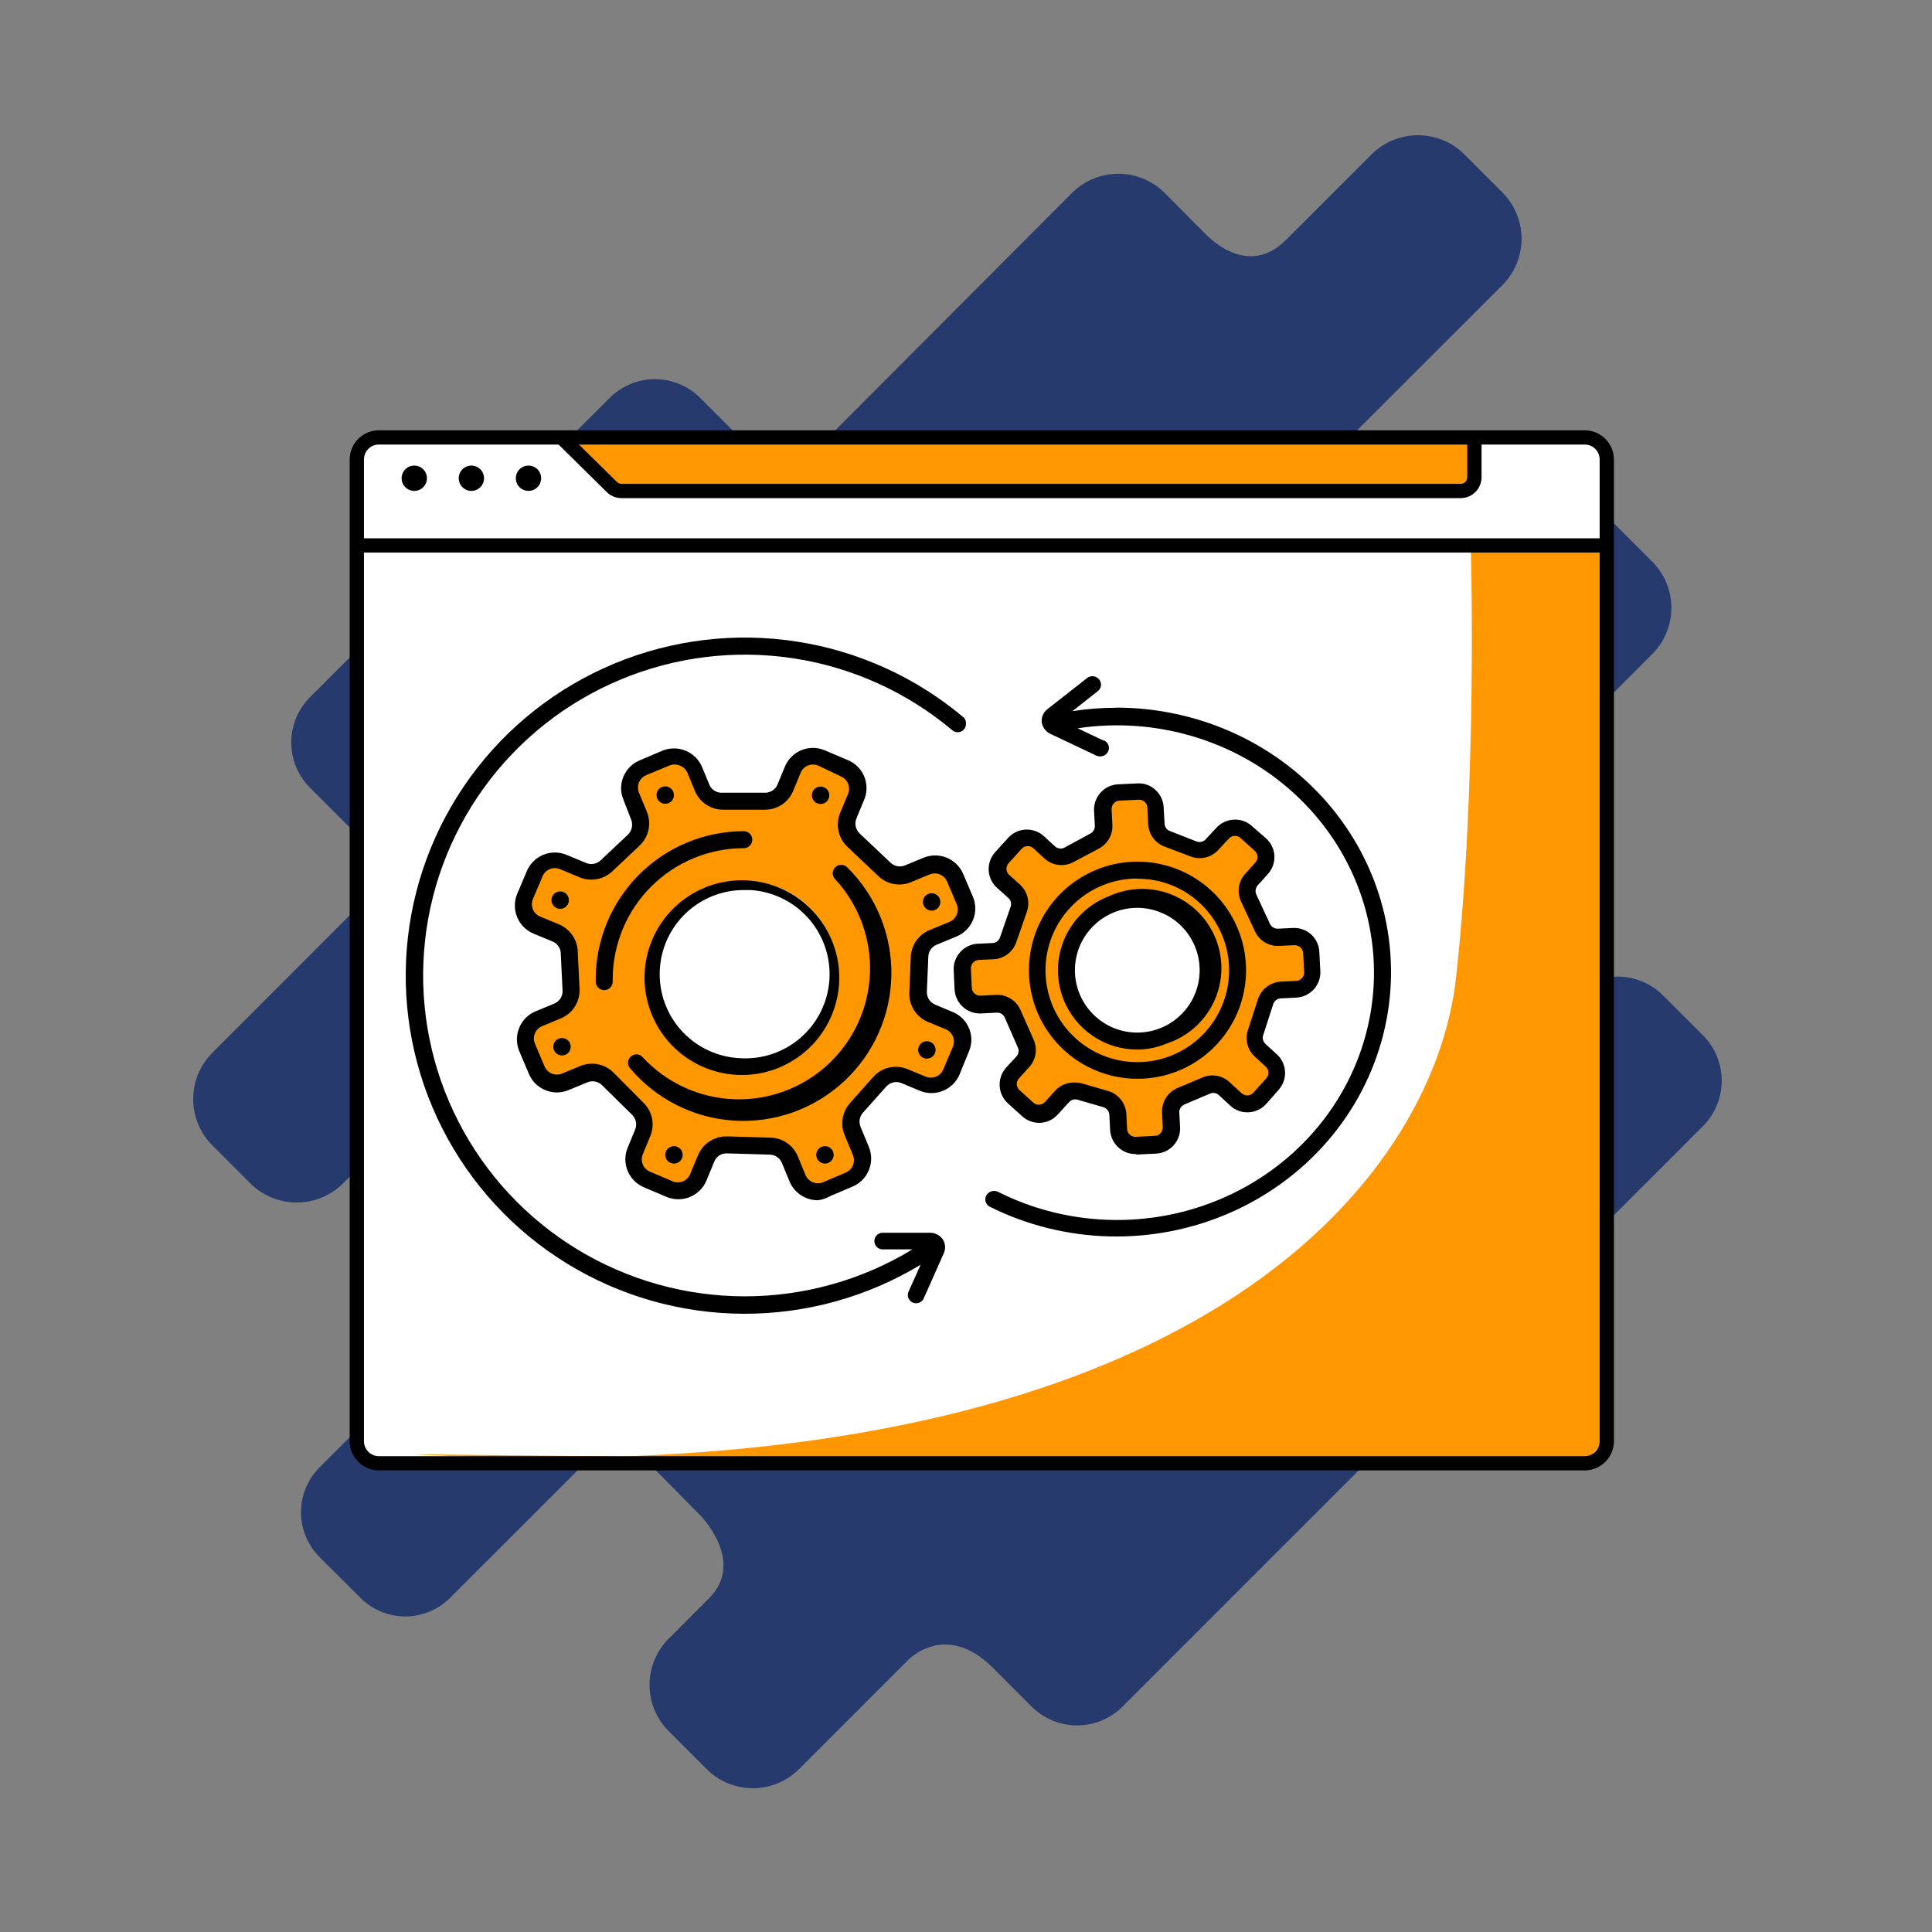
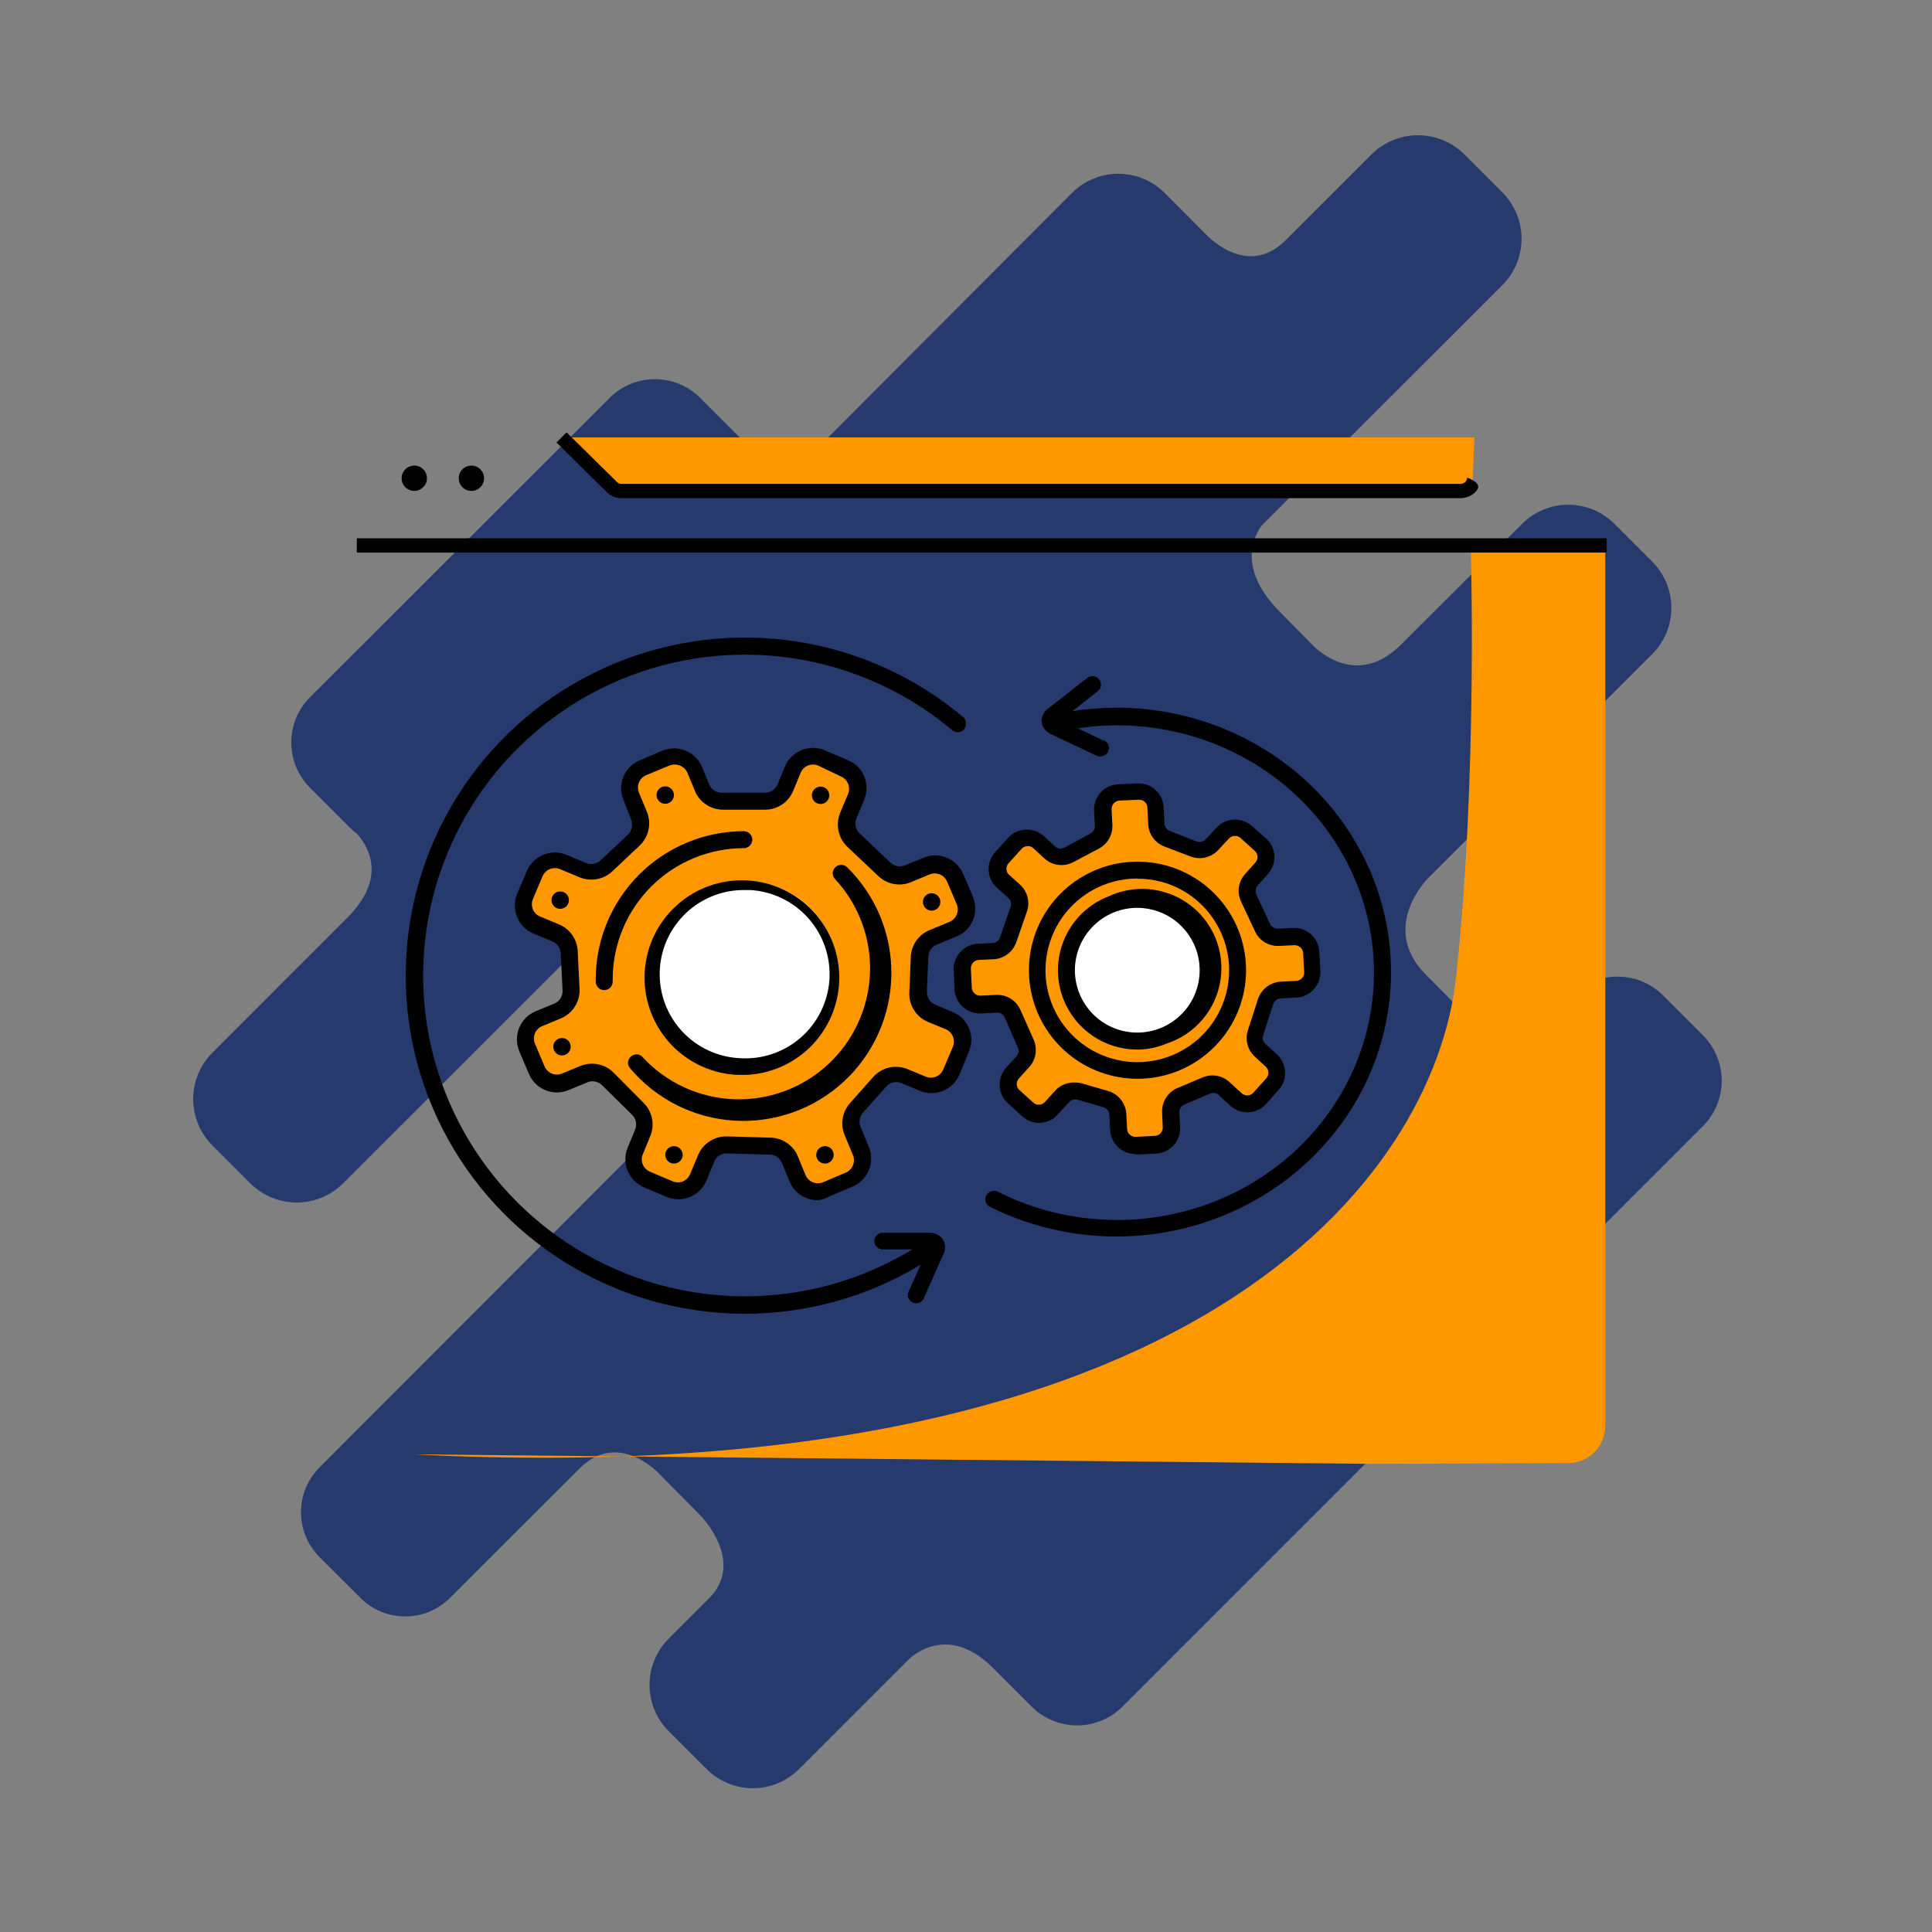
<svg xmlns="http://www.w3.org/2000/svg" width="100" height="100" viewBox="0 0 100 100" fill="none">
  <rect x="0" y="0" width="100" height="100" fill="#808080" stroke="none" />
  <path d="M88.133 53.576L86.074 51.517C85.451 50.897 84.607 50.549 83.727 50.549C82.848 50.549 82.004 50.897 81.38 51.517L79.936 52.96C77.892 54.876 75.868 52.531 75.868 52.531L73.759 50.408C71.404 47.975 73.892 45.482 73.892 45.482L85.528 33.847C86.157 33.213 86.51 32.356 86.51 31.462C86.51 30.569 86.157 29.712 85.528 29.078L83.557 27.108C82.923 26.478 82.066 26.125 81.173 26.125C80.28 26.125 79.423 26.478 78.789 27.108L72.532 33.349C70.646 35.236 68.912 34.255 68.065 33.517L66.203 31.625C64.232 29.61 64.725 28.039 65.281 27.226L77.764 14.758C78.399 14.121 78.755 13.258 78.755 12.359C78.755 11.46 78.399 10.597 77.764 9.96L75.794 7.99C75.155 7.356 74.292 7 73.392 7C72.492 7 71.629 7.356 70.991 7.99L66.557 12.423C64.666 14.31 62.744 12.487 62.326 12.039L60.281 9.985C59.645 9.35 58.783 8.994 57.885 8.994C56.986 8.994 56.124 9.35 55.488 9.985L42.917 22.59C42.635 22.922 42.285 23.19 41.892 23.377C41.498 23.563 41.069 23.663 40.634 23.67C40.199 23.678 39.767 23.592 39.367 23.42C38.967 23.247 38.609 22.991 38.316 22.669L36.237 20.59C35.616 19.973 34.776 19.626 33.9 19.626C33.024 19.626 32.183 19.973 31.562 20.59L16.04 36.093C15.422 36.714 15.076 37.554 15.076 38.43C15.076 39.306 15.422 40.147 16.04 40.768L18.119 42.847C18.23 42.958 18.351 43.06 18.478 43.152C19.173 43.94 19.956 45.512 17.986 47.492L10.991 54.492C10.356 55.128 10 55.99 10 56.889C10 57.787 10.356 58.649 10.991 59.285L12.961 61.255C13.599 61.888 14.46 62.242 15.358 62.242C16.255 62.242 17.117 61.888 17.754 61.255L32.656 46.359C32.656 46.359 34.326 44.852 36.311 46.852L38.858 49.403C38.858 49.403 40.971 51.132 39.252 53.211L16.532 75.96C15.922 76.575 15.579 77.406 15.579 78.273C15.579 79.139 15.922 79.971 16.532 80.586L18.666 82.714C19.279 83.324 20.11 83.667 20.976 83.667C21.842 83.667 22.672 83.324 23.286 82.714L29.996 76.009C32.01 73.99 34.109 76.27 34.109 76.27L36.237 78.423C36.267 78.453 38.606 80.822 36.7 82.728L34.606 84.822C33.974 85.456 33.619 86.316 33.619 87.211C33.619 88.107 33.974 88.966 34.606 89.6L36.577 91.571C37.211 92.203 38.07 92.558 38.966 92.558C39.862 92.558 40.721 92.203 41.355 91.571L47.025 85.901C47.252 85.679 49.065 84.053 51.345 86.28L53.4 88.334C54.023 88.957 54.868 89.307 55.749 89.307C56.63 89.307 57.476 88.957 58.099 88.334L88.148 58.285C88.771 57.659 89.119 56.81 89.116 55.927C89.114 55.044 88.76 54.198 88.133 53.576Z" fill="#263A6D" />
-   <path d="M82.025 22.636H19.606C18.978 22.636 18.468 23.145 18.468 23.773V74.596C18.468 75.225 18.978 75.734 19.606 75.734H82.025C82.653 75.734 83.163 75.225 83.163 74.596V23.773C83.163 23.145 82.653 22.636 82.025 22.636Z" fill="white" />
  <path d="M76.123 28.232C76.123 28.232 76.498 40.271 75.365 50.596C74.231 60.921 61.951 77.34 21.369 75.276L70.966 75.769L81.276 75.729C81.529 75.714 81.777 75.649 82.005 75.538C82.233 75.427 82.438 75.273 82.606 75.083C82.774 74.893 82.904 74.672 82.986 74.432C83.069 74.192 83.104 73.938 83.089 73.685V28.232H76.123Z" fill="#FF9800" />
  <path d="M29.064 22.64L31.478 25.414H76.207L76.315 22.64H29.064Z" fill="#FF9800" />
-   <path d="M82.025 76.108H19.611C19.21 76.107 18.826 75.947 18.543 75.664C18.26 75.381 18.1 74.997 18.099 74.596V23.783C18.1 23.383 18.26 22.999 18.543 22.715C18.826 22.432 19.21 22.272 19.611 22.271H82.025C82.425 22.272 82.809 22.432 83.093 22.715C83.376 22.999 83.536 23.383 83.537 23.783V74.596C83.536 74.997 83.376 75.381 83.093 75.664C82.809 75.947 82.425 76.107 82.025 76.108ZM19.611 23.01C19.406 23.01 19.209 23.091 19.064 23.236C18.919 23.381 18.838 23.578 18.838 23.783V74.596C18.838 74.801 18.919 74.998 19.064 75.143C19.209 75.288 19.406 75.37 19.611 75.37H82.025C82.23 75.37 82.427 75.288 82.572 75.143C82.717 74.998 82.798 74.801 82.798 74.596V23.783C82.798 23.578 82.717 23.381 82.572 23.236C82.427 23.091 82.23 23.01 82.025 23.01H19.611Z" fill="black" />
-   <path d="M75.596 25.783H32.168C31.884 25.783 31.612 25.672 31.409 25.473L28.803 22.902L29.326 22.379L31.931 24.946C31.962 24.977 31.999 25.003 32.039 25.019C32.08 25.036 32.124 25.045 32.168 25.044H75.596C75.642 25.045 75.687 25.037 75.729 25.02C75.771 25.003 75.809 24.979 75.842 24.947C75.874 24.915 75.9 24.878 75.918 24.836C75.936 24.794 75.945 24.75 75.946 24.704V22.66H76.685V24.724C76.679 25.008 76.561 25.278 76.357 25.476C76.154 25.674 75.88 25.785 75.596 25.783Z" fill="black" />
+   <path d="M75.596 25.783H32.168C31.884 25.783 31.612 25.672 31.409 25.473L28.803 22.902L29.326 22.379L31.931 24.946C31.962 24.977 31.999 25.003 32.039 25.019C32.08 25.036 32.124 25.045 32.168 25.044H75.596C75.642 25.045 75.687 25.037 75.729 25.02C75.771 25.003 75.809 24.979 75.842 24.947C75.874 24.915 75.9 24.878 75.918 24.836C75.936 24.794 75.945 24.75 75.946 24.704V22.66V24.724C76.679 25.008 76.561 25.278 76.357 25.476C76.154 25.674 75.88 25.785 75.596 25.783Z" fill="black" />
  <path d="M18.468 27.862H83.163V28.601H18.468V27.862Z" fill="black" />
-   <path d="M27.355 25.409C27.717 25.409 28.01 25.116 28.01 24.754C28.01 24.392 27.717 24.099 27.355 24.099C26.993 24.099 26.7 24.392 26.7 24.754C26.7 25.116 26.993 25.409 27.355 25.409Z" fill="black" />
  <path d="M24.399 25.409C24.761 25.409 25.054 25.116 25.054 24.754C25.054 24.392 24.761 24.099 24.399 24.099C24.037 24.099 23.744 24.392 23.744 24.754C23.744 25.116 24.037 25.409 24.399 25.409Z" fill="black" />
  <path d="M21.443 25.409C21.805 25.409 22.098 25.116 22.098 24.754C22.098 24.392 21.805 24.099 21.443 24.099C21.081 24.099 20.788 24.392 20.788 24.754C20.788 25.116 21.081 25.409 21.443 25.409Z" fill="black" />
  <path d="M40.872 60.021L41.27 60.982C41.39 61.256 41.613 61.471 41.891 61.581C42.168 61.691 42.478 61.686 42.753 61.568L43.925 61.07C44.197 60.949 44.411 60.726 44.521 60.449C44.631 60.171 44.627 59.862 44.511 59.587L44.083 58.544C44.003 58.35 43.98 58.137 44.015 57.93C44.05 57.723 44.143 57.53 44.282 57.373L45.489 56.013C45.644 55.836 45.851 55.713 46.081 55.66C46.31 55.608 46.55 55.629 46.767 55.72L47.727 56.113C48.001 56.229 48.31 56.232 48.586 56.123C48.862 56.013 49.084 55.799 49.204 55.527L49.702 54.355C49.819 54.08 49.822 53.771 49.713 53.494C49.603 53.216 49.389 52.993 49.116 52.872L48.202 52.497C47.987 52.408 47.805 52.256 47.681 52.059C47.556 51.864 47.494 51.634 47.505 51.402L47.581 49.556C47.59 49.34 47.66 49.131 47.784 48.953C47.907 48.776 48.079 48.637 48.278 48.554L49.31 48.126C49.583 48.006 49.798 47.783 49.908 47.506C50.018 47.228 50.014 46.918 49.896 46.644L49.398 45.472C49.277 45.199 49.053 44.985 48.776 44.875C48.499 44.766 48.19 44.769 47.915 44.886L46.954 45.284C46.752 45.368 46.53 45.391 46.315 45.352C46.1 45.312 45.9 45.211 45.741 45.061L44.136 43.538C43.968 43.382 43.852 43.178 43.803 42.953C43.755 42.729 43.777 42.495 43.866 42.284L44.27 41.305C44.388 41.031 44.393 40.721 44.283 40.443C44.173 40.166 43.958 39.943 43.684 39.823L42.483 39.325C42.209 39.207 41.899 39.202 41.621 39.312C41.343 39.422 41.12 39.637 41.001 39.911L40.643 40.796C40.557 41.004 40.411 41.183 40.223 41.308C40.035 41.433 39.814 41.499 39.589 41.499H37.391C37.169 41.492 36.954 41.422 36.771 41.297C36.587 41.173 36.443 40.999 36.354 40.796L35.961 39.846C35.842 39.574 35.62 39.36 35.343 39.25C35.067 39.141 34.758 39.144 34.485 39.26L33.307 39.706C33.035 39.825 32.821 40.047 32.711 40.324C32.601 40.6 32.605 40.909 32.721 41.182L33.125 42.161C33.215 42.373 33.237 42.608 33.189 42.833C33.141 43.059 33.024 43.264 32.856 43.421L31.438 44.757C31.28 44.907 31.082 45.009 30.867 45.048C30.653 45.088 30.432 45.064 30.231 44.979L29.205 44.557C28.931 44.44 28.621 44.435 28.343 44.545C28.065 44.655 27.842 44.87 27.723 45.144L27.225 46.315C27.108 46.589 27.105 46.898 27.215 47.174C27.324 47.45 27.538 47.672 27.811 47.792L28.789 48.202C28.988 48.283 29.16 48.419 29.283 48.595C29.407 48.77 29.477 48.978 29.486 49.193L29.58 51.156C29.591 51.388 29.529 51.617 29.404 51.813C29.28 52.01 29.098 52.162 28.883 52.251L27.916 52.656C27.779 52.712 27.654 52.795 27.549 52.9C27.443 53.005 27.36 53.129 27.302 53.266C27.245 53.404 27.216 53.551 27.215 53.699C27.215 53.848 27.244 53.995 27.301 54.132L27.799 55.339C27.92 55.612 28.143 55.826 28.42 55.936C28.698 56.045 29.007 56.041 29.281 55.925L30.231 55.533C30.436 55.447 30.663 55.424 30.882 55.467C31.101 55.509 31.303 55.616 31.461 55.773L33.026 57.314C33.186 57.472 33.295 57.673 33.34 57.894C33.385 58.114 33.363 58.343 33.278 58.55L32.885 59.488C32.77 59.766 32.771 60.078 32.886 60.356C33.002 60.634 33.222 60.855 33.5 60.97L34.672 61.468C34.947 61.586 35.257 61.591 35.534 61.481C35.812 61.371 36.035 61.156 36.155 60.883L36.559 59.904C36.646 59.692 36.796 59.511 36.989 59.386C37.182 59.262 37.408 59.199 37.637 59.207L39.852 59.265C40.078 59.276 40.296 59.353 40.477 59.488C40.659 59.622 40.796 59.808 40.872 60.021Z" fill="#FF9800" />
  <path d="M42.32 62.125C42.009 62.123 41.705 62.03 41.447 61.857C41.188 61.684 40.986 61.439 40.867 61.152L40.468 60.185C40.416 60.062 40.33 59.957 40.22 59.883C40.11 59.808 39.98 59.766 39.847 59.763L37.632 59.699C37.491 59.692 37.351 59.729 37.232 59.806C37.113 59.883 37.022 59.995 36.97 60.127L36.566 61.105C36.405 61.49 36.098 61.796 35.713 61.955C35.327 62.114 34.895 62.114 34.509 61.955L33.337 61.457C32.953 61.297 32.647 60.992 32.488 60.607C32.328 60.223 32.328 59.791 32.487 59.406L32.874 58.468C32.928 58.341 32.942 58.2 32.915 58.064C32.888 57.928 32.821 57.804 32.722 57.706L31.157 56.165C31.056 56.067 30.928 56.001 30.788 55.977C30.649 55.953 30.506 55.972 30.378 56.031L29.429 56.423C29.238 56.503 29.033 56.544 28.826 56.545C28.62 56.545 28.415 56.505 28.224 56.426C28.033 56.347 27.859 56.231 27.713 56.085C27.567 55.938 27.451 55.765 27.372 55.574L26.874 54.402C26.716 54.017 26.716 53.585 26.874 53.2C26.952 53.009 27.067 52.834 27.213 52.687C27.358 52.54 27.532 52.424 27.724 52.345L28.69 51.947C28.822 51.891 28.934 51.797 29.01 51.677C29.087 51.556 29.124 51.415 29.118 51.273L29.024 49.316C29.014 49.188 28.969 49.065 28.893 48.962C28.818 48.858 28.715 48.778 28.597 48.73L27.618 48.325C27.233 48.165 26.927 47.858 26.768 47.472C26.609 47.087 26.609 46.654 26.768 46.269L27.266 45.096C27.345 44.905 27.461 44.732 27.607 44.586C27.754 44.439 27.927 44.324 28.118 44.245C28.309 44.166 28.514 44.125 28.721 44.126C28.928 44.126 29.132 44.167 29.323 44.247L30.343 44.669C30.467 44.72 30.603 44.735 30.735 44.711C30.867 44.687 30.989 44.626 31.087 44.534L32.505 43.198C32.605 43.099 32.675 42.974 32.704 42.836C32.733 42.698 32.721 42.555 32.669 42.425L32.265 41.382C32.188 41.196 32.148 40.997 32.148 40.795C32.148 40.594 32.188 40.395 32.265 40.21C32.343 40.018 32.458 39.843 32.603 39.696C32.749 39.55 32.923 39.433 33.114 39.354L34.286 38.856C34.672 38.697 35.106 38.698 35.492 38.858C35.877 39.019 36.184 39.325 36.343 39.712L36.736 40.661C36.799 40.782 36.897 40.882 37.017 40.948C37.136 41.013 37.273 41.042 37.41 41.03H39.607C39.744 41.03 39.877 40.989 39.991 40.913C40.105 40.837 40.193 40.729 40.246 40.602L40.632 39.665C40.795 39.283 41.102 38.982 41.486 38.826C41.87 38.67 42.301 38.672 42.683 38.833L43.855 39.331C44.049 39.406 44.225 39.519 44.374 39.664C44.524 39.808 44.643 39.981 44.724 40.172C44.806 40.363 44.849 40.568 44.851 40.776C44.853 40.983 44.813 41.189 44.734 41.382L44.33 42.36C44.275 42.491 44.262 42.636 44.291 42.775C44.32 42.914 44.391 43.041 44.494 43.139L46.099 44.657C46.197 44.749 46.32 44.81 46.452 44.834C46.584 44.858 46.72 44.843 46.844 44.792L47.81 44.393C48.196 44.236 48.628 44.238 49.012 44.398C49.397 44.559 49.702 44.864 49.861 45.249L50.359 46.421C50.439 46.611 50.48 46.815 50.48 47.022C50.481 47.228 50.44 47.432 50.361 47.623C50.282 47.814 50.166 47.987 50.02 48.132C49.874 48.278 49.701 48.393 49.51 48.472L48.478 48.9C48.36 48.949 48.258 49.029 48.182 49.132C48.107 49.236 48.061 49.358 48.051 49.485L47.974 51.331C47.969 51.473 48.008 51.613 48.084 51.732C48.161 51.851 48.272 51.944 48.402 51.999L49.31 52.38C49.502 52.458 49.675 52.573 49.821 52.719C49.967 52.865 50.082 53.039 50.16 53.23C50.237 53.416 50.277 53.615 50.277 53.816C50.277 54.017 50.237 54.216 50.16 54.402L49.668 55.609C49.507 55.994 49.201 56.299 48.815 56.459C48.43 56.618 47.997 56.618 47.611 56.458L46.656 56.06C46.523 56.004 46.375 55.992 46.234 56.025C46.093 56.057 45.966 56.133 45.871 56.242L44.664 57.595C44.578 57.693 44.521 57.813 44.499 57.941C44.478 58.069 44.492 58.201 44.541 58.322L44.974 59.371C45.132 59.756 45.13 60.188 44.969 60.572C44.809 60.957 44.503 61.262 44.119 61.422L42.947 61.92C42.755 62.033 42.541 62.103 42.32 62.125ZM37.632 58.82H37.673L39.888 58.884C40.191 58.892 40.485 58.987 40.735 59.159C40.984 59.331 41.179 59.571 41.294 59.851L41.693 60.818C41.764 60.988 41.9 61.122 42.07 61.193C42.24 61.263 42.431 61.263 42.601 61.193L43.773 60.695C43.943 60.624 44.078 60.488 44.148 60.318C44.218 60.148 44.218 59.957 44.148 59.787L43.715 58.744C43.603 58.47 43.57 58.171 43.62 57.88C43.67 57.589 43.8 57.318 43.996 57.097L45.203 55.738C45.419 55.498 45.703 55.33 46.018 55.258C46.333 55.186 46.662 55.212 46.961 55.333L47.916 55.726C48.087 55.796 48.278 55.796 48.449 55.726C48.533 55.691 48.61 55.64 48.674 55.576C48.738 55.511 48.789 55.435 48.824 55.351L49.322 54.179C49.392 54.008 49.392 53.817 49.322 53.646C49.288 53.562 49.236 53.485 49.172 53.421C49.108 53.356 49.031 53.306 48.947 53.271L48.033 52.896C47.736 52.772 47.485 52.56 47.312 52.288C47.139 52.017 47.053 51.7 47.066 51.378L47.142 49.526C47.155 49.228 47.253 48.939 47.424 48.694C47.596 48.449 47.833 48.258 48.109 48.144L49.146 47.716C49.316 47.645 49.451 47.509 49.521 47.339C49.591 47.169 49.592 46.978 49.522 46.808L49.023 45.636C48.952 45.466 48.817 45.331 48.647 45.261C48.476 45.191 48.285 45.191 48.115 45.261L47.154 45.659C46.873 45.777 46.564 45.81 46.264 45.755C45.965 45.7 45.687 45.558 45.467 45.349L43.861 43.831C43.629 43.61 43.469 43.323 43.402 43.01C43.335 42.696 43.364 42.37 43.486 42.073L43.896 41.094C43.966 40.924 43.966 40.733 43.896 40.563C43.826 40.393 43.691 40.257 43.521 40.186L42.343 39.624C42.174 39.554 41.984 39.554 41.815 39.624C41.645 39.695 41.511 39.829 41.441 39.999L41.054 40.936C40.936 41.224 40.734 41.47 40.476 41.644C40.217 41.817 39.912 41.909 39.601 41.909H37.41C37.1 41.907 36.798 41.813 36.542 41.64C36.285 41.467 36.086 41.222 35.968 40.936L35.575 39.987C35.537 39.903 35.483 39.828 35.416 39.766C35.348 39.703 35.269 39.655 35.183 39.624C35.012 39.554 34.821 39.554 34.65 39.624L33.448 40.122C33.364 40.156 33.288 40.208 33.224 40.272C33.159 40.336 33.108 40.413 33.073 40.497C33.003 40.668 33.003 40.859 33.073 41.03L33.478 42.008C33.602 42.304 33.633 42.631 33.567 42.945C33.501 43.259 33.341 43.545 33.108 43.766L31.691 45.102C31.469 45.309 31.193 45.448 30.895 45.503C30.597 45.558 30.29 45.527 30.009 45.413L28.983 44.985C28.814 44.915 28.624 44.916 28.454 44.986C28.285 45.056 28.151 45.191 28.081 45.36L27.583 46.532C27.513 46.703 27.513 46.895 27.583 47.065C27.618 47.15 27.669 47.226 27.733 47.29C27.797 47.355 27.874 47.406 27.958 47.44L28.936 47.845C29.211 47.961 29.448 48.153 29.619 48.397C29.79 48.642 29.888 48.929 29.903 49.228L29.997 51.185C30.012 51.509 29.927 51.83 29.753 52.103C29.578 52.377 29.324 52.59 29.024 52.714L28.063 53.113C27.979 53.147 27.902 53.198 27.837 53.263C27.773 53.327 27.721 53.404 27.686 53.489C27.652 53.573 27.634 53.663 27.634 53.755C27.634 53.846 27.653 53.937 27.688 54.021L28.186 55.193C28.256 55.362 28.391 55.497 28.56 55.567C28.729 55.637 28.919 55.638 29.089 55.568L30.038 55.175C30.323 55.058 30.637 55.026 30.94 55.084C31.243 55.143 31.522 55.288 31.743 55.503L33.308 57.08C33.532 57.299 33.685 57.58 33.747 57.887C33.81 58.194 33.779 58.513 33.659 58.802L33.273 59.74C33.237 59.824 33.219 59.914 33.218 60.006C33.218 60.097 33.236 60.188 33.271 60.272C33.306 60.357 33.357 60.433 33.422 60.498C33.486 60.562 33.563 60.613 33.648 60.648L34.82 61.146C34.903 61.181 34.993 61.2 35.084 61.2C35.175 61.2 35.265 61.182 35.349 61.148C35.433 61.113 35.51 61.062 35.573 60.997C35.637 60.932 35.688 60.855 35.722 60.771L36.132 59.787C36.255 59.496 36.461 59.249 36.725 59.077C36.99 58.904 37.299 58.815 37.615 58.82H37.632Z" fill="black" />
  <path d="M38.563 55.193C41.211 55.193 43.357 53.047 43.357 50.399C43.357 47.752 41.211 45.606 38.563 45.606C35.916 45.606 33.77 47.752 33.77 50.399C33.77 53.047 35.916 55.193 38.563 55.193Z" fill="white" />
  <path d="M38.582 55.638C38.459 55.638 38.342 55.638 38.218 55.638C36.899 55.59 35.65 55.027 34.742 54.068C33.833 53.109 33.338 51.832 33.362 50.511C33.386 49.191 33.927 47.932 34.869 47.007C35.811 46.081 37.079 45.563 38.4 45.563C39.721 45.563 40.989 46.081 41.931 47.007C42.873 47.932 43.415 49.191 43.439 50.511C43.462 51.832 42.967 53.109 42.059 54.068C41.15 55.027 39.902 55.59 38.582 55.638ZM38.582 46.069C37.438 46.047 36.332 46.477 35.502 47.264C34.673 48.051 34.186 49.133 34.148 50.276C34.109 51.419 34.522 52.531 35.297 53.372C36.072 54.213 37.147 54.716 38.289 54.771C39.441 54.848 40.577 54.465 41.447 53.706C42.317 52.947 42.85 51.874 42.93 50.722C42.969 50.149 42.894 49.574 42.711 49.029C42.527 48.485 42.237 47.983 41.859 47.55C41.481 47.118 41.021 46.765 40.506 46.511C39.991 46.257 39.43 46.106 38.857 46.069H38.582Z" fill="black" />
  <path d="M42.473 41.616C42.722 41.616 42.924 41.414 42.924 41.165C42.924 40.916 42.722 40.714 42.473 40.714C42.223 40.714 42.021 40.916 42.021 41.165C42.021 41.414 42.223 41.616 42.473 41.616Z" fill="black" />
  <path d="M34.432 41.604C34.681 41.604 34.883 41.402 34.883 41.153C34.883 40.904 34.681 40.702 34.432 40.702C34.183 40.702 33.981 40.904 33.981 41.153C33.981 41.402 34.183 41.604 34.432 41.604Z" fill="black" />
  <path d="M28.996 47.042C29.245 47.042 29.447 46.84 29.447 46.591C29.447 46.342 29.245 46.14 28.996 46.14C28.747 46.14 28.545 46.342 28.545 46.591C28.545 46.84 28.747 47.042 28.996 47.042Z" fill="black" />
  <path d="M29.088 54.63C29.338 54.63 29.54 54.428 29.54 54.179C29.54 53.93 29.338 53.728 29.088 53.728C28.839 53.728 28.637 53.93 28.637 54.179C28.637 54.428 28.839 54.63 29.088 54.63Z" fill="black" />
  <path d="M34.884 60.226C35.133 60.226 35.335 60.024 35.335 59.775C35.335 59.526 35.133 59.324 34.884 59.324C34.635 59.324 34.433 59.526 34.433 59.775C34.433 60.024 34.635 60.226 34.884 60.226Z" fill="black" />
  <path d="M42.7 60.226C42.949 60.226 43.151 60.024 43.151 59.775C43.151 59.526 42.949 59.324 42.7 59.324C42.451 59.324 42.249 59.526 42.249 59.775C42.249 60.024 42.451 60.226 42.7 60.226Z" fill="black" />
-   <path d="M47.974 54.794C48.224 54.794 48.426 54.592 48.426 54.343C48.426 54.094 48.224 53.892 47.974 53.892C47.725 53.892 47.523 54.094 47.523 54.343C47.523 54.592 47.725 54.794 47.974 54.794Z" fill="black" />
  <path d="M48.221 47.136C48.47 47.136 48.672 46.934 48.672 46.685C48.672 46.435 48.47 46.233 48.221 46.233C47.972 46.233 47.77 46.435 47.77 46.685C47.77 46.934 47.972 47.136 48.221 47.136Z" fill="black" />
  <path d="M38.499 43.022C36.467 43.024 34.518 43.832 33.081 45.269C31.644 46.706 30.836 48.654 30.834 50.687V50.81C30.834 50.926 30.881 51.038 30.963 51.12C31.046 51.203 31.157 51.249 31.274 51.249C31.391 51.249 31.502 51.203 31.585 51.12C31.667 51.038 31.713 50.926 31.713 50.81V50.687C31.715 48.888 32.43 47.163 33.703 45.89C34.975 44.618 36.7 43.903 38.499 43.901C38.615 43.901 38.727 43.855 38.81 43.772C38.892 43.69 38.938 43.578 38.938 43.462C38.938 43.345 38.892 43.233 38.81 43.151C38.727 43.069 38.615 43.022 38.499 43.022Z" fill="black" />
  <path d="M43.856 44.897C43.815 44.855 43.766 44.821 43.712 44.798C43.657 44.774 43.599 44.763 43.54 44.763C43.424 44.764 43.313 44.811 43.231 44.893C43.149 44.975 43.102 45.086 43.1 45.202C43.1 45.259 43.112 45.315 43.134 45.367C43.156 45.42 43.188 45.467 43.229 45.507C43.834 46.161 44.305 46.928 44.614 47.764C44.922 48.599 45.064 49.488 45.029 50.378C44.995 51.269 44.785 52.144 44.412 52.953C44.04 53.763 43.511 54.491 42.857 55.096C42.203 55.701 41.436 56.172 40.6 56.48C39.764 56.789 38.876 56.931 37.985 56.896C37.095 56.861 36.22 56.652 35.41 56.279C34.601 55.906 33.873 55.378 33.268 54.724C33.229 54.676 33.179 54.638 33.124 54.611C33.068 54.585 33.007 54.571 32.946 54.572C32.829 54.573 32.718 54.62 32.636 54.702C32.554 54.784 32.508 54.895 32.506 55.011C32.508 55.117 32.547 55.219 32.617 55.298C33.286 56.09 34.107 56.737 35.033 57.202C35.959 57.667 36.969 57.94 38.003 58.003C39.037 58.067 40.073 57.92 41.048 57.572C42.024 57.224 42.919 56.682 43.679 55.978C44.439 55.275 45.049 54.424 45.471 53.479C45.894 52.533 46.12 51.511 46.137 50.476C46.153 49.44 45.96 48.412 45.568 47.453C45.176 46.494 44.593 45.625 43.856 44.897Z" fill="black" />
  <path d="M52.942 54.964L52.409 55.55C52.254 55.721 52.173 55.945 52.184 56.175C52.195 56.404 52.297 56.62 52.467 56.775L53.206 57.443C53.378 57.596 53.604 57.675 53.834 57.663C54.064 57.651 54.28 57.548 54.436 57.379L55.022 56.74C55.131 56.619 55.271 56.531 55.428 56.486C55.584 56.441 55.751 56.442 55.907 56.488L57.243 56.875C57.415 56.926 57.568 57.03 57.679 57.172C57.79 57.313 57.855 57.486 57.864 57.666L57.905 58.457C57.909 58.571 57.937 58.683 57.985 58.786C58.033 58.889 58.102 58.982 58.186 59.058C58.271 59.135 58.37 59.193 58.478 59.231C58.585 59.269 58.699 59.284 58.813 59.277L59.809 59.23C60.038 59.218 60.253 59.116 60.407 58.946C60.561 58.775 60.641 58.551 60.63 58.322L60.594 57.566C60.584 57.388 60.63 57.212 60.724 57.06C60.819 56.909 60.958 56.791 61.122 56.722L62.423 56.172C62.575 56.107 62.743 56.088 62.906 56.116C63.069 56.144 63.22 56.218 63.343 56.33L63.975 56.916C64.059 56.993 64.158 57.053 64.265 57.092C64.372 57.131 64.486 57.148 64.6 57.142C64.714 57.137 64.826 57.109 64.929 57.06C65.032 57.011 65.124 56.942 65.2 56.857L65.868 56.119C66.023 55.949 66.103 55.724 66.092 55.494C66.082 55.265 65.98 55.049 65.81 54.894L65.224 54.355C65.098 54.244 65.008 54.099 64.965 53.938C64.921 53.776 64.925 53.606 64.978 53.447L65.505 51.835C65.561 51.671 65.665 51.527 65.804 51.422C65.943 51.318 66.111 51.258 66.284 51.249L67.093 51.208C67.207 51.203 67.319 51.175 67.422 51.127C67.525 51.078 67.618 51.01 67.694 50.926C67.771 50.841 67.831 50.743 67.869 50.635C67.908 50.528 67.925 50.414 67.919 50.3L67.866 49.304C67.861 49.19 67.833 49.079 67.785 48.976C67.736 48.873 67.668 48.781 67.583 48.704C67.499 48.628 67.4 48.569 67.293 48.532C67.186 48.494 67.072 48.477 66.958 48.484L66.185 48.519C66.012 48.529 65.84 48.487 65.692 48.398C65.543 48.309 65.425 48.178 65.353 48.021L64.644 46.497C64.573 46.342 64.549 46.169 64.575 46.001C64.601 45.832 64.675 45.675 64.79 45.548L65.317 44.962C65.395 44.877 65.456 44.777 65.494 44.668C65.532 44.559 65.549 44.443 65.542 44.328C65.534 44.212 65.504 44.099 65.453 43.996C65.401 43.893 65.329 43.801 65.241 43.726L64.503 43.058C64.333 42.903 64.108 42.822 63.878 42.833C63.649 42.844 63.433 42.946 63.278 43.116L62.733 43.702C62.616 43.832 62.461 43.923 62.291 43.963C62.12 44.002 61.941 43.989 61.778 43.925L60.389 43.386C60.233 43.326 60.098 43.223 60 43.087C59.902 42.952 59.846 42.791 59.839 42.624L59.792 41.774C59.786 41.661 59.759 41.549 59.71 41.446C59.662 41.343 59.593 41.251 59.509 41.175C59.424 41.099 59.325 41.04 59.218 41.002C59.111 40.964 58.997 40.948 58.883 40.954L57.887 41.001C57.658 41.013 57.443 41.115 57.29 41.286C57.136 41.456 57.056 41.68 57.067 41.909L57.108 42.718C57.117 42.882 57.079 43.046 56.998 43.189C56.917 43.332 56.797 43.449 56.651 43.526L55.327 44.235C55.169 44.319 54.989 44.353 54.812 44.331C54.635 44.309 54.469 44.232 54.336 44.112L53.75 43.579C53.58 43.425 53.356 43.344 53.126 43.355C52.896 43.366 52.68 43.468 52.526 43.638L51.858 44.376C51.704 44.547 51.624 44.772 51.636 45.002C51.648 45.231 51.751 45.447 51.922 45.601L52.508 46.128C52.635 46.243 52.724 46.393 52.767 46.558C52.81 46.724 52.803 46.898 52.748 47.06L52.198 48.642C52.141 48.806 52.036 48.949 51.897 49.054C51.758 49.158 51.592 49.219 51.418 49.228L50.645 49.263C50.415 49.277 50.2 49.38 50.047 49.551C49.893 49.722 49.813 49.947 49.825 50.177L49.871 51.167C49.883 51.398 49.986 51.614 50.158 51.769C50.329 51.924 50.555 52.005 50.785 51.994L51.594 51.953C51.769 51.944 51.943 51.989 52.093 52.081C52.242 52.173 52.36 52.308 52.432 52.468L53.112 54.021C53.182 54.177 53.204 54.351 53.174 54.519C53.143 54.688 53.062 54.843 52.942 54.964Z" fill="#FF9800" />
  <path d="M58.761 59.734C58.426 59.732 58.106 59.602 57.864 59.371C57.622 59.14 57.478 58.826 57.46 58.492L57.419 57.701C57.414 57.612 57.382 57.527 57.327 57.457C57.273 57.387 57.199 57.335 57.114 57.308L55.778 56.922C55.701 56.898 55.618 56.898 55.541 56.919C55.463 56.941 55.393 56.985 55.339 57.044L54.753 57.683C54.639 57.812 54.5 57.917 54.345 57.991C54.19 58.066 54.022 58.108 53.85 58.117C53.678 58.125 53.507 58.099 53.345 58.041C53.183 57.983 53.034 57.893 52.907 57.777L52.169 57.109C51.913 56.876 51.759 56.551 51.742 56.205C51.724 55.86 51.844 55.521 52.075 55.263L52.614 54.677C52.669 54.616 52.705 54.54 52.717 54.459C52.73 54.378 52.718 54.295 52.684 54.22L52.005 52.667C51.971 52.588 51.913 52.521 51.84 52.476C51.766 52.431 51.68 52.41 51.594 52.415L50.78 52.456H50.715C50.38 52.455 50.058 52.326 49.815 52.095C49.572 51.864 49.427 51.549 49.409 51.214L49.362 50.218C49.347 49.873 49.469 49.536 49.7 49.28C49.931 49.023 50.254 48.868 50.598 48.847L51.378 48.812C51.462 48.807 51.544 48.777 51.612 48.726C51.68 48.675 51.731 48.605 51.758 48.525L52.309 46.937C52.337 46.857 52.341 46.772 52.321 46.69C52.3 46.609 52.255 46.535 52.192 46.48L51.606 45.952C51.478 45.838 51.374 45.699 51.3 45.544C51.226 45.389 51.183 45.22 51.174 45.049C51.166 44.877 51.191 44.706 51.249 44.544C51.307 44.382 51.397 44.233 51.512 44.106L52.18 43.368C52.295 43.241 52.434 43.137 52.589 43.064C52.743 42.99 52.911 42.948 53.083 42.94C53.254 42.931 53.426 42.956 53.588 43.013C53.75 43.071 53.898 43.159 54.026 43.274L54.612 43.813C54.678 43.871 54.759 43.907 54.846 43.918C54.933 43.928 55.021 43.912 55.099 43.872L56.446 43.139C56.517 43.101 56.576 43.043 56.615 42.972C56.654 42.902 56.673 42.822 56.669 42.741L56.628 41.968C56.612 41.62 56.734 41.281 56.968 41.024C57.082 40.896 57.221 40.792 57.376 40.719C57.531 40.645 57.699 40.604 57.87 40.596L58.86 40.55C59.032 40.538 59.204 40.561 59.367 40.619C59.529 40.676 59.678 40.766 59.804 40.884C60.06 41.116 60.214 41.44 60.231 41.786L60.278 42.636C60.281 42.718 60.308 42.797 60.356 42.864C60.404 42.931 60.471 42.982 60.548 43.011L61.937 43.556C62.019 43.585 62.107 43.59 62.192 43.569C62.276 43.548 62.353 43.503 62.411 43.438L62.956 42.852C63.071 42.725 63.21 42.621 63.365 42.548C63.52 42.475 63.687 42.433 63.859 42.425C64.03 42.414 64.202 42.438 64.364 42.495C64.526 42.553 64.675 42.642 64.802 42.759L65.534 43.397C65.662 43.512 65.766 43.651 65.839 43.807C65.913 43.962 65.955 44.13 65.963 44.302C65.971 44.474 65.945 44.645 65.887 44.807C65.828 44.968 65.739 45.117 65.622 45.243L65.095 45.829C65.04 45.893 65.005 45.97 64.992 46.053C64.98 46.136 64.991 46.221 65.025 46.298L65.734 47.821C65.771 47.898 65.83 47.962 65.902 48.005C65.975 48.049 66.059 48.071 66.144 48.068L66.917 48.032C67.089 48.022 67.261 48.046 67.423 48.103C67.585 48.16 67.734 48.248 67.862 48.363C67.99 48.478 68.093 48.618 68.166 48.773C68.24 48.929 68.281 49.097 68.288 49.269L68.341 50.265C68.357 50.611 68.236 50.95 68.003 51.207C67.77 51.463 67.445 51.618 67.099 51.636L66.29 51.677C66.204 51.681 66.121 51.711 66.052 51.763C65.982 51.816 65.931 51.888 65.904 51.97L65.382 53.581C65.357 53.66 65.354 53.744 65.375 53.824C65.396 53.904 65.439 53.976 65.499 54.033L66.085 54.566C66.213 54.682 66.317 54.821 66.39 54.977C66.463 55.133 66.505 55.302 66.513 55.474C66.522 55.645 66.498 55.816 66.44 55.976C66.383 56.137 66.294 56.285 66.179 56.412L65.534 57.144C65.302 57.401 64.978 57.554 64.632 57.572C64.46 57.582 64.289 57.558 64.126 57.501C63.965 57.443 63.816 57.354 63.689 57.238L63.056 56.652C62.991 56.605 62.915 56.577 62.835 56.571C62.756 56.565 62.676 56.581 62.605 56.617L61.304 57.168C61.223 57.203 61.155 57.261 61.108 57.335C61.061 57.409 61.038 57.496 61.04 57.584L61.081 58.34C61.09 58.511 61.065 58.683 61.007 58.845C60.949 59.007 60.86 59.155 60.745 59.283C60.629 59.41 60.49 59.514 60.334 59.587C60.179 59.66 60.011 59.702 59.839 59.711L58.849 59.758L58.761 59.734ZM55.661 56.031C55.784 56.031 55.906 56.048 56.024 56.084L57.36 56.47C57.617 56.547 57.845 56.7 58.012 56.91C58.18 57.119 58.279 57.375 58.298 57.642L58.339 58.433C58.341 58.49 58.354 58.546 58.378 58.597C58.402 58.649 58.437 58.694 58.48 58.732C58.562 58.808 58.672 58.848 58.784 58.843L59.78 58.791C59.836 58.788 59.891 58.775 59.941 58.751C59.992 58.726 60.037 58.692 60.073 58.65C60.112 58.608 60.142 58.559 60.161 58.506C60.18 58.453 60.188 58.396 60.185 58.34L60.15 57.59C60.136 57.322 60.205 57.057 60.346 56.83C60.487 56.602 60.695 56.424 60.941 56.318L62.247 55.767C62.476 55.67 62.728 55.64 62.973 55.682C63.218 55.724 63.446 55.834 63.63 56.002L64.269 56.587C64.354 56.66 64.462 56.7 64.573 56.699C64.688 56.693 64.795 56.642 64.872 56.558L65.54 55.82C65.614 55.74 65.654 55.635 65.654 55.527C65.654 55.418 65.614 55.314 65.54 55.234L64.954 54.695C64.768 54.526 64.635 54.306 64.57 54.063C64.506 53.82 64.513 53.563 64.591 53.324L65.113 51.712C65.196 51.462 65.352 51.243 65.561 51.082C65.77 50.921 66.022 50.827 66.284 50.81L67.099 50.769C67.155 50.767 67.21 50.753 67.26 50.729C67.31 50.705 67.355 50.67 67.392 50.628C67.43 50.587 67.459 50.539 67.478 50.487C67.497 50.435 67.506 50.379 67.503 50.324L67.451 49.327C67.443 49.215 67.392 49.111 67.309 49.035C67.226 48.96 67.117 48.92 67.005 48.923L66.232 48.958C65.964 48.978 65.697 48.914 65.467 48.776C65.237 48.637 65.056 48.431 64.948 48.185L64.234 46.655C64.126 46.423 64.088 46.164 64.127 45.911C64.166 45.657 64.278 45.421 64.451 45.231L64.978 44.645C65.016 44.605 65.045 44.556 65.064 44.504C65.083 44.452 65.092 44.396 65.089 44.341C65.083 44.227 65.032 44.12 64.948 44.042L64.21 43.374C64.168 43.336 64.119 43.307 64.066 43.289C64.013 43.271 63.956 43.264 63.9 43.268C63.844 43.27 63.79 43.282 63.739 43.305C63.689 43.328 63.644 43.362 63.607 43.403L63.062 43.989C62.884 44.185 62.651 44.322 62.394 44.383C62.136 44.444 61.867 44.425 61.62 44.329L60.261 43.813C60.023 43.721 59.817 43.56 59.669 43.352C59.521 43.144 59.438 42.897 59.429 42.642L59.388 41.798C59.382 41.684 59.331 41.576 59.247 41.499C59.205 41.461 59.156 41.433 59.102 41.415C59.049 41.397 58.993 41.389 58.937 41.393L57.94 41.44C57.827 41.448 57.722 41.499 57.646 41.584C57.571 41.668 57.531 41.778 57.536 41.891L57.577 42.7C57.588 42.948 57.529 43.193 57.407 43.409C57.284 43.624 57.104 43.801 56.886 43.919L55.561 44.622C55.324 44.749 55.053 44.799 54.786 44.767C54.518 44.734 54.267 44.62 54.067 44.44L53.481 43.901C53.441 43.862 53.392 43.832 53.338 43.813C53.284 43.795 53.227 43.789 53.171 43.796C53.115 43.798 53.06 43.812 53.01 43.836C52.959 43.86 52.914 43.894 52.878 43.936L52.21 44.675C52.135 44.754 52.093 44.859 52.093 44.968C52.093 45.077 52.135 45.181 52.21 45.261L52.796 45.788C52.985 45.96 53.119 46.184 53.183 46.432C53.246 46.68 53.236 46.941 53.153 47.183L52.602 48.771C52.516 49.017 52.359 49.232 52.15 49.389C51.942 49.545 51.691 49.636 51.43 49.65L50.657 49.685C50.544 49.692 50.438 49.744 50.363 49.828C50.287 49.912 50.248 50.023 50.252 50.136L50.299 51.132C50.308 51.245 50.36 51.349 50.444 51.424C50.528 51.5 50.638 51.54 50.751 51.536L51.559 51.495C51.823 51.483 52.085 51.55 52.31 51.689C52.535 51.828 52.713 52.033 52.819 52.275L53.505 53.822C53.605 54.053 53.637 54.309 53.597 54.558C53.556 54.808 53.445 55.04 53.276 55.228L52.743 55.814C52.668 55.893 52.627 55.998 52.627 56.107C52.627 56.216 52.668 56.321 52.743 56.4L53.481 57.068C53.522 57.106 53.57 57.136 53.622 57.155C53.675 57.174 53.73 57.182 53.786 57.179C53.9 57.173 54.007 57.123 54.085 57.039L54.671 56.394C54.802 56.269 54.958 56.172 55.128 56.11C55.298 56.047 55.48 56.02 55.661 56.031Z" fill="black" />
  <path d="M58.873 53.886C60.898 53.886 62.541 52.244 62.541 50.218C62.541 48.192 60.898 46.55 58.873 46.55C56.847 46.55 55.204 48.192 55.204 50.218C55.204 52.244 56.847 53.886 58.873 53.886Z" fill="white" />
  <path d="M58.872 54.326C58.046 54.327 57.239 54.08 56.557 53.616C55.874 53.152 55.347 52.492 55.045 51.724C54.847 51.22 54.75 50.682 54.76 50.141C54.771 49.599 54.889 49.065 55.106 48.569C55.324 48.074 55.638 47.626 56.03 47.252C56.422 46.879 56.884 46.586 57.389 46.392C57.896 46.156 58.446 46.027 59.005 46.011C59.564 45.996 60.12 46.095 60.639 46.302C61.158 46.51 61.629 46.821 62.024 47.217C62.418 47.613 62.728 48.086 62.933 48.606C63.138 49.126 63.235 49.682 63.217 50.241C63.199 50.8 63.068 51.349 62.83 51.855C62.592 52.361 62.254 52.813 61.835 53.184C61.416 53.554 60.926 53.835 60.395 54.009C59.913 54.214 59.395 54.322 58.872 54.326ZM58.872 46.989C58.397 46.988 57.927 47.092 57.497 47.294C57.067 47.495 56.686 47.789 56.382 48.154C56.079 48.52 55.859 48.947 55.74 49.407C55.621 49.867 55.604 50.347 55.692 50.814C55.78 51.281 55.97 51.723 56.248 52.108C56.526 52.493 56.886 52.812 57.301 53.042C57.717 53.273 58.178 53.408 58.652 53.44C59.126 53.471 59.601 53.397 60.044 53.224C60.743 52.95 61.326 52.44 61.69 51.782C62.054 51.124 62.177 50.36 62.038 49.621C61.9 48.883 61.507 48.216 60.929 47.735C60.351 47.255 59.623 46.991 58.872 46.989Z" fill="black" />
  <path d="M58.872 55.837C57.572 55.836 56.312 55.385 55.308 54.559C54.304 53.733 53.617 52.585 53.364 51.309C53.112 50.034 53.309 48.71 53.923 47.564C54.537 46.418 55.53 45.52 56.732 45.024C57.933 44.528 59.27 44.464 60.514 44.842C61.758 45.221 62.832 46.02 63.553 47.102C64.274 48.184 64.597 49.482 64.468 50.776C64.339 52.07 63.766 53.279 62.845 54.197C62.323 54.718 61.704 55.131 61.022 55.413C60.34 55.694 59.61 55.839 58.872 55.837ZM58.872 45.472C57.772 45.471 56.706 45.851 55.855 46.548C55.004 47.245 54.422 48.215 54.206 49.294C53.991 50.373 54.157 51.492 54.675 52.462C55.193 53.433 56.032 54.193 57.048 54.614C58.064 55.035 59.194 55.091 60.247 54.771C61.299 54.452 62.208 53.777 62.819 52.862C63.43 51.948 63.704 50.849 63.596 49.755C63.487 48.66 63.002 47.638 62.224 46.861C61.785 46.42 61.262 46.071 60.686 45.835C60.111 45.599 59.494 45.479 58.872 45.483V45.472Z" fill="black" />
  <path d="M49.9 37.154C47.437 35.07 44.444 33.705 41.252 33.209C38.06 32.713 34.792 33.105 31.809 34.342C28.827 35.579 26.244 37.613 24.346 40.221C22.449 42.828 21.31 45.907 21.055 49.118C20.799 52.33 21.438 55.549 22.901 58.422C24.363 61.294 26.592 63.709 29.343 65.398C32.093 67.088 35.258 67.989 38.488 68C41.719 68.011 44.89 67.133 47.652 65.462L47.039 66.828C47.007 66.888 46.989 66.955 46.987 67.024C46.987 67.125 47.022 67.223 47.087 67.3C47.152 67.378 47.242 67.431 47.341 67.449C47.441 67.468 47.544 67.451 47.632 67.402C47.72 67.352 47.789 67.274 47.825 67.179L48.848 64.874C48.902 64.758 48.925 64.631 48.916 64.504C48.907 64.377 48.866 64.254 48.796 64.147C48.724 64.044 48.628 63.96 48.516 63.901C48.405 63.842 48.281 63.81 48.155 63.807H45.64C45.535 63.82 45.437 63.87 45.366 63.949C45.296 64.028 45.257 64.131 45.257 64.237C45.257 64.343 45.296 64.445 45.366 64.524C45.437 64.603 45.535 64.654 45.64 64.666H47.23C44.613 66.259 41.607 67.1 38.541 67.098C35.476 67.095 32.471 66.249 29.857 64.653C27.243 63.056 25.121 60.771 23.726 58.049C22.331 55.328 21.716 52.275 21.95 49.227C22.183 46.179 23.256 43.254 25.049 40.775C26.842 38.296 29.287 36.359 32.114 35.177C34.941 33.995 38.04 33.613 41.07 34.075C44.1 34.537 46.944 35.824 49.288 37.794C49.35 37.849 49.427 37.884 49.509 37.896C49.591 37.908 49.675 37.896 49.751 37.861C49.826 37.826 49.89 37.77 49.934 37.7C49.978 37.63 50 37.548 49.998 37.465C50.007 37.353 49.972 37.241 49.9 37.154Z" fill="black" />
  <path d="M57.781 36.633C57.019 36.633 56.259 36.692 55.508 36.81L56.831 35.767C56.901 35.709 56.95 35.632 56.974 35.547C56.997 35.461 56.992 35.371 56.961 35.288C56.93 35.205 56.873 35.133 56.799 35.081C56.724 35.03 56.635 35.002 56.543 35C56.437 35.001 56.335 35.039 56.255 35.106L54.216 36.704C54.11 36.786 54.028 36.892 53.976 37.013C53.925 37.133 53.906 37.264 53.922 37.394C53.941 37.52 53.992 37.639 54.07 37.742C54.148 37.844 54.251 37.927 54.369 37.984L56.758 39.116C56.814 39.139 56.874 39.151 56.935 39.151C57.037 39.154 57.136 39.123 57.218 39.064C57.299 39.005 57.357 38.922 57.383 38.827C57.41 38.733 57.402 38.632 57.362 38.542C57.322 38.453 57.251 38.378 57.162 38.332H57.119L55.778 37.695C57.855 37.384 59.979 37.552 61.976 38.185C63.973 38.817 65.786 39.897 67.266 41.335C68.746 42.772 69.85 44.527 70.489 46.456C71.127 48.384 71.282 50.43 70.94 52.427C70.598 54.424 69.769 56.315 68.521 57.943C67.273 59.572 65.642 60.893 63.761 61.797C61.881 62.702 59.804 63.164 57.702 63.146C55.599 63.128 53.531 62.631 51.667 61.694C51.604 61.659 51.532 61.641 51.459 61.641C51.399 61.641 51.339 61.651 51.282 61.673C51.226 61.695 51.175 61.728 51.133 61.769C51.09 61.81 51.056 61.859 51.033 61.913C51.01 61.967 50.999 62.025 51 62.084C51 62.163 51.023 62.241 51.066 62.309C51.109 62.376 51.171 62.431 51.245 62.467C53.157 63.42 55.269 63.943 57.422 63.996C59.574 64.048 61.711 63.63 63.671 62.771C65.631 61.912 67.363 60.636 68.736 59.039C70.109 57.442 71.087 55.566 71.596 53.552C72.106 51.538 72.133 49.438 71.677 47.413C71.22 45.387 70.292 43.487 68.961 41.857C67.631 40.227 65.933 38.91 63.996 38.004C62.059 37.098 59.934 36.627 57.781 36.627V36.633Z" fill="black" />
</svg>